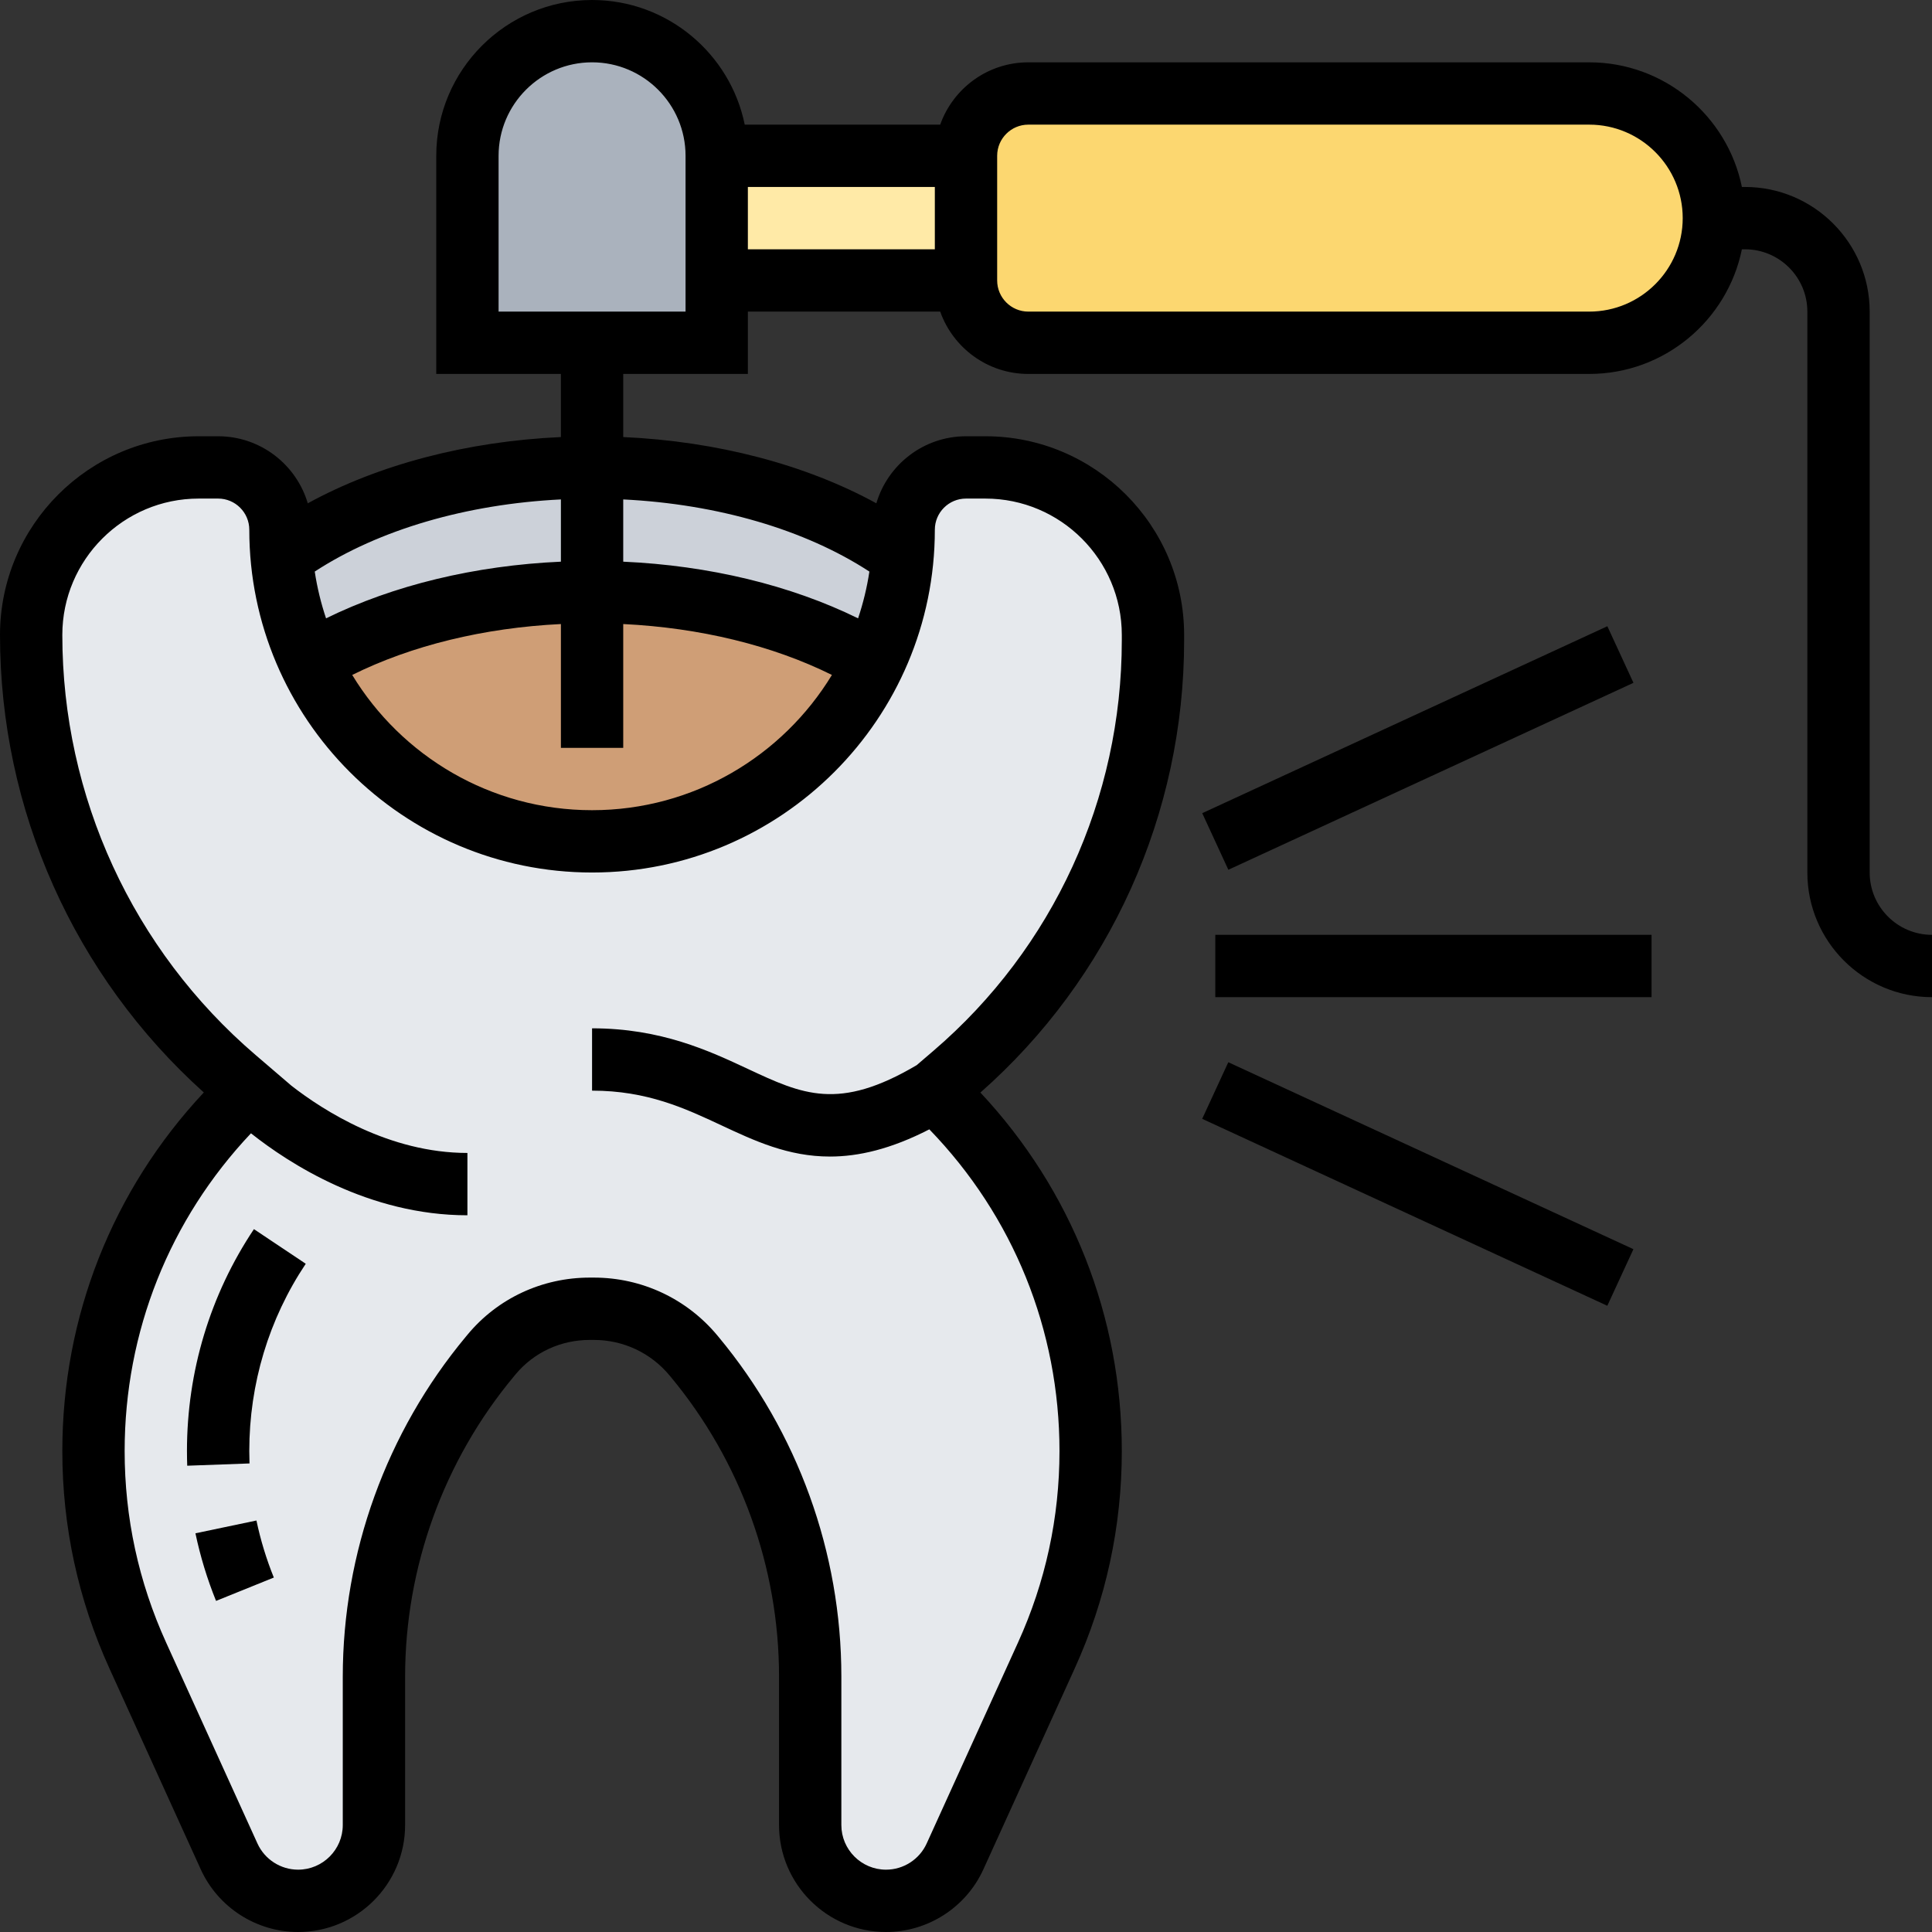
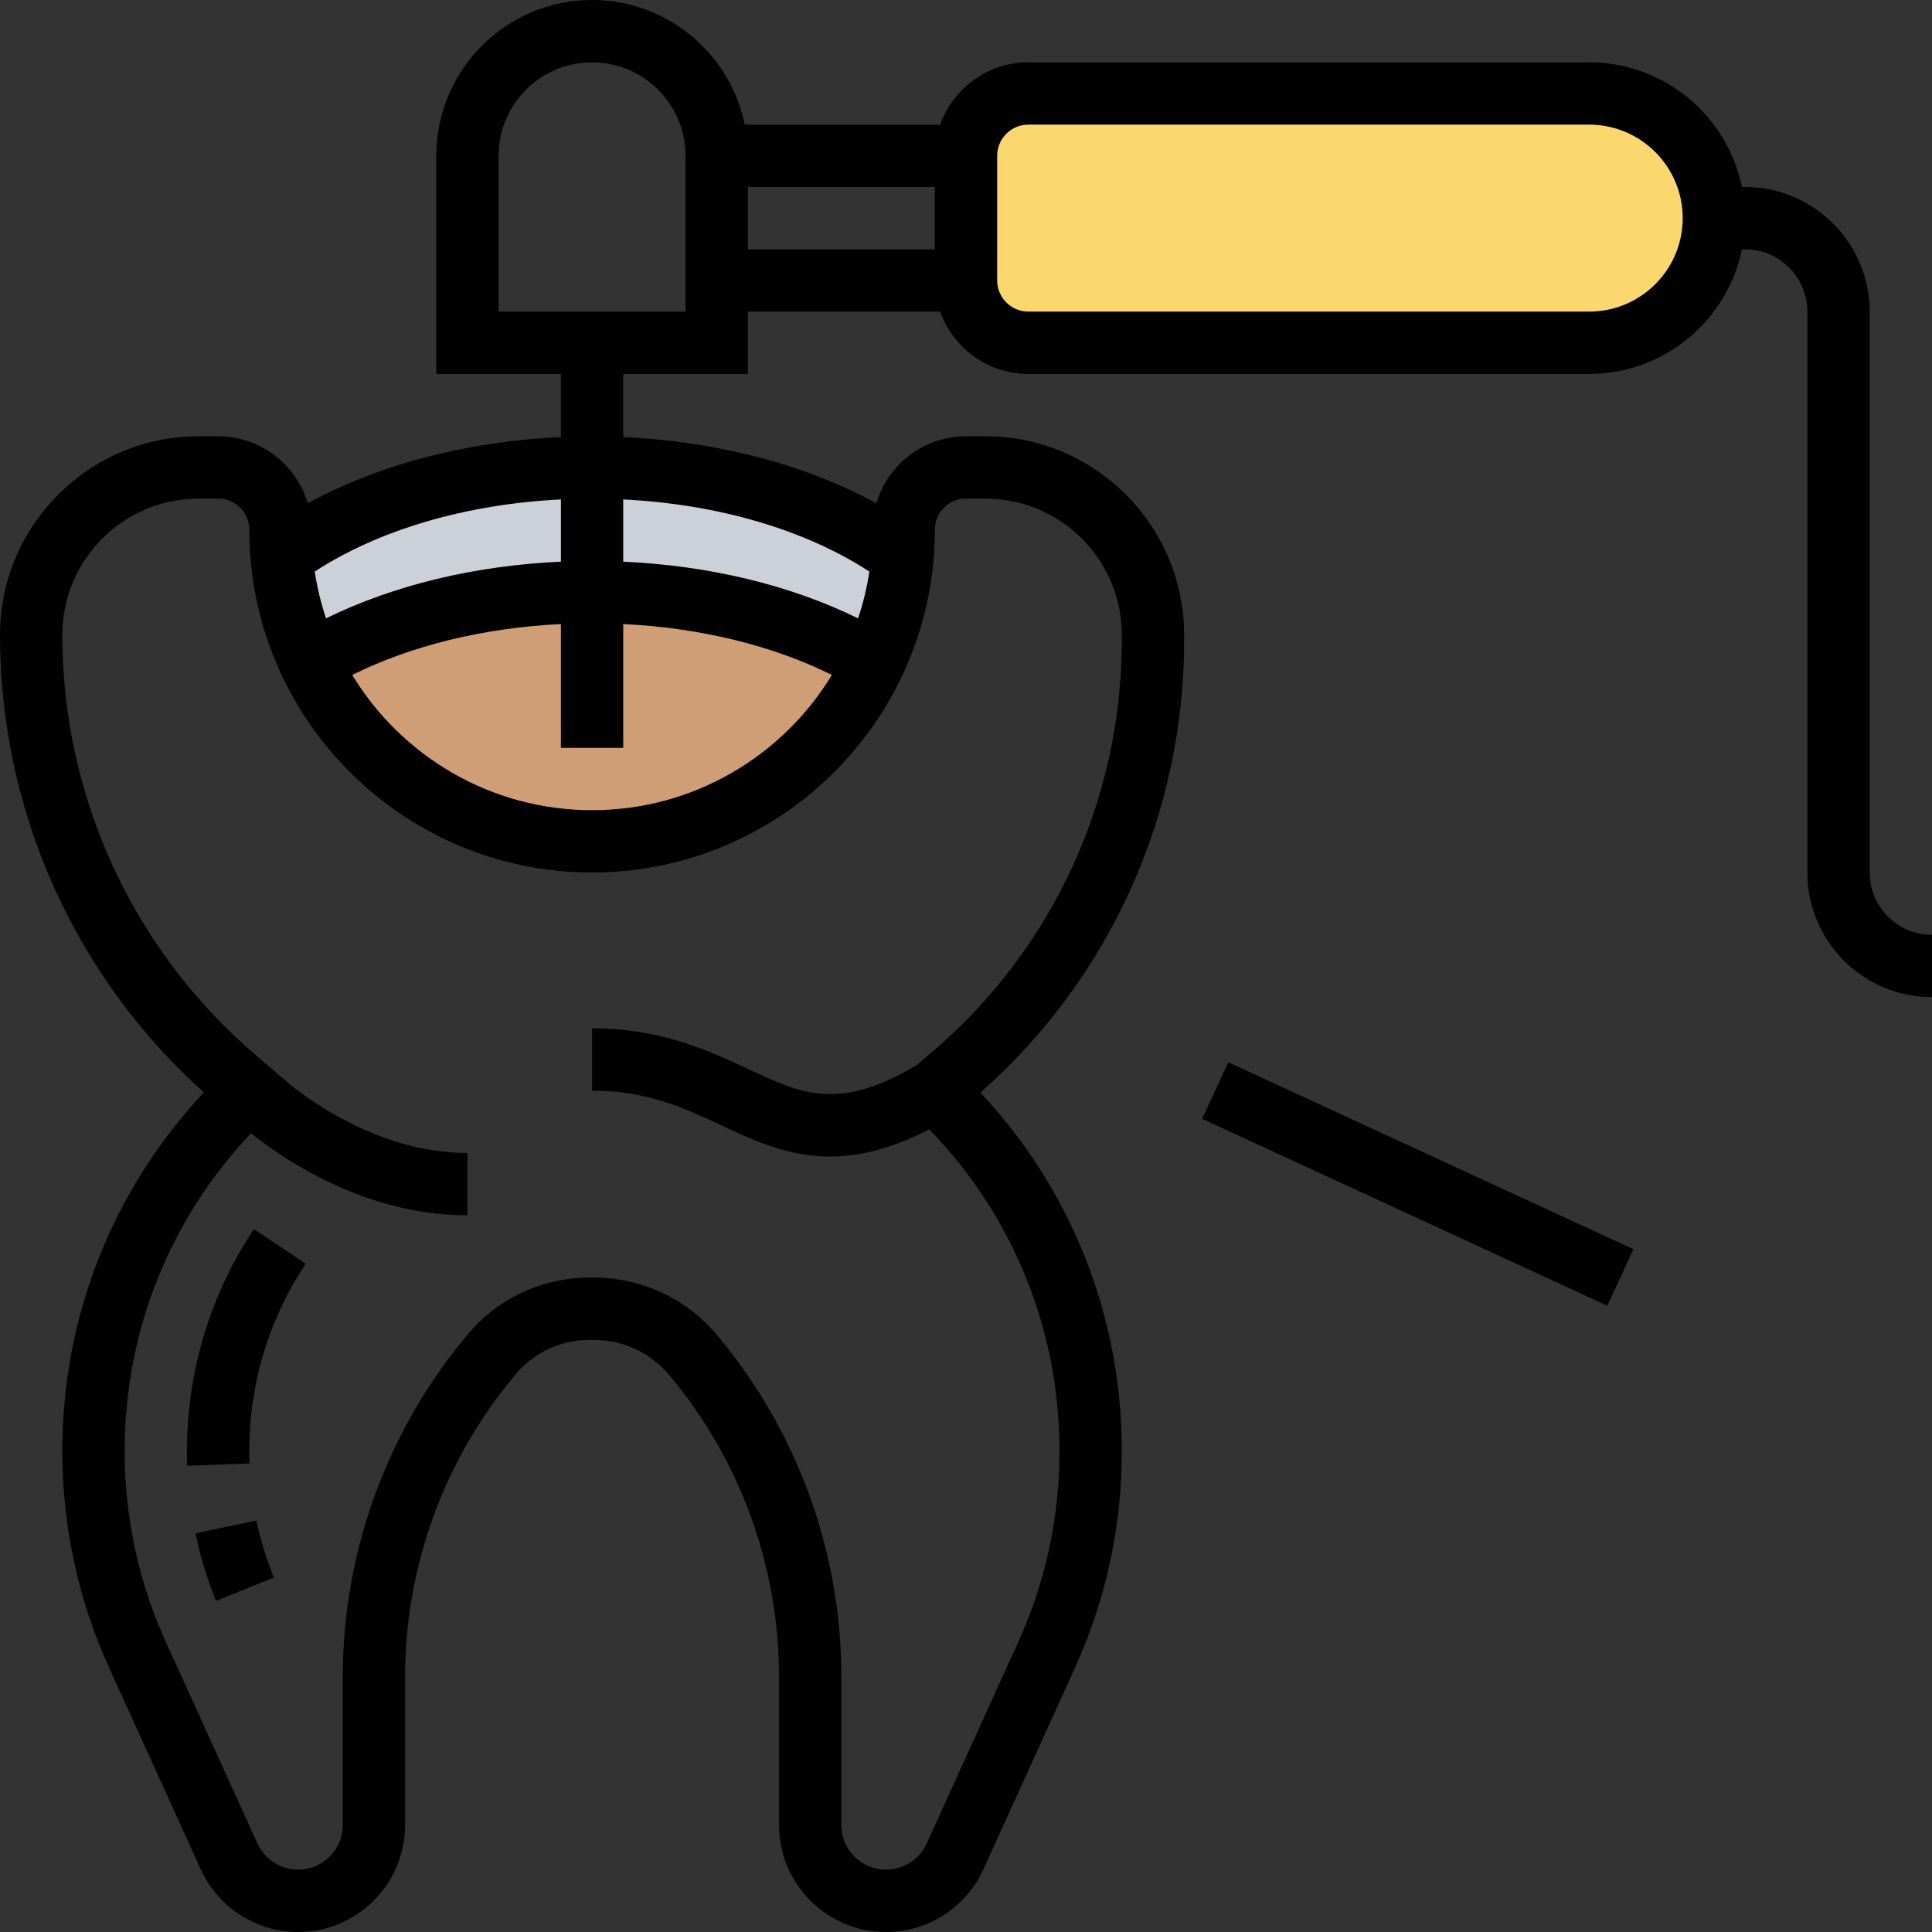
<svg xmlns="http://www.w3.org/2000/svg" id="Layer_30" enable-background="new 0 0 496 496" height="512" viewBox="0 0 496 496" width="512">
  <rect x="0" y="0" width="496" height="496" fill="#333333" stroke="none" />
  <g>
    <g>
      <g>
-         <path d="m64 280-3.62-3.1c-33.25-28.5-52.38-70.1-52.38-113.89 0-11.87 4.82-22.63 12.6-30.41s18.54-12.6 30.41-12.6h4.99c8.84 0 16 7.16 16 16 0 2.32.1 4.62.29 6.88.83 9.65 3.36 18.81 7.31 27.18 3.96 8.41 9.34 16.01 15.83 22.51 14.48 14.47 34.48 23.43 56.57 23.43s42.09-8.96 56.57-23.43c6.49-6.5 11.87-14.1 15.83-22.51 3.95-8.37 6.48-17.53 7.31-27.18.19-2.26.29-4.56.29-6.88 0-4.42 1.79-8.42 4.68-11.32 2.9-2.89 6.9-4.68 11.32-4.68h4.98c23.76 0 43.02 19.25 43.02 43.01v1.41c0 42.98-18.68 83.59-51.13 111.41-3.03 2.59-4.87 4.17-4.87 4.17l2.86 2.86c23.78 23.78 37.14 56.04 37.14 89.67 0 9.05-.97 18.05-2.88 26.85-1.9 8.8-4.74 17.39-8.49 25.63l-23.44 51.58c-3.16 6.95-10.09 11.41-17.72 11.41-5.37 0-10.24-2.18-13.77-5.7-3.52-3.53-5.7-8.4-5.7-13.77v-38.13c0-29.98-10.5-59.02-29.68-82.06l-.31-.37c-6.31-7.58-15.66-11.97-25.53-11.97h-1.09c-9.85 0-18.98 4.28-25.14 11.69l-.53.63c-19.21 23.07-29.72 52.15-29.72 82.17v38.04c0 10.75-8.72 19.47-19.47 19.47-3.81 0-7.45-1.12-10.54-3.1-3.08-1.98-5.6-4.84-7.18-8.31l-23.44-51.58c-7.49-16.48-11.37-34.38-11.37-52.48 0-16.81 3.34-33.29 9.65-48.53s15.6-29.25 27.49-41.14z" fill="#e6e9ed" />
-       </g>
+         </g>
      <g>
        <path d="m231.69 142.88c-19.08-13.99-47.7-22.88-79.69-22.88s-60.61 8.89-79.69 22.88h-.02c.83 9.65 3.36 18.81 7.31 27.18h.01c18.72-11.18 44.25-18.06 72.39-18.06s53.67 6.88 72.39 18.06h.01c3.95-8.37 6.48-17.53 7.31-27.18z" fill="#ccd1d9" />
      </g>
      <g>
        <path d="m152 152c28.14 0 53.67 6.88 72.39 18.06h.01c-3.96 8.41-9.34 16.01-15.83 22.51-14.48 14.47-34.48 23.43-56.57 23.43s-42.09-8.96-56.57-23.43c-6.49-6.5-11.87-14.1-15.83-22.51h.01c18.72-11.18 44.25-18.06 72.39-18.06z" fill="#cf9e76" />
      </g>
      <g>
        <path d="m408 24c17.67 0 32 14.33 32 32 0 8.84-3.58 16.84-9.37 22.63s-13.79 9.37-22.63 9.37h-144c-8.84 0-16-7.16-16-16v-32c0-8.84 7.16-16 16-16z" fill="#fcd770" />
      </g>
      <g>
-         <path d="m184 40h64v32h-64z" fill="#ffeaa7" />
-       </g>
+         </g>
      <g>
-         <path d="m184 72v16h-32-32v-48c0-17.67 14.33-32 32-32 8.84 0 16.84 3.58 22.63 9.37s9.37 13.79 9.37 22.63z" fill="#aab2bd" />
-       </g>
+         </g>
    </g>
    <g>
      <path d="m48 372.53c0 1.26.022 2.525.067 3.761l15.99-.582c-.038-1.057-.057-2.116-.057-3.179 0-17.262 5.014-33.89 14.498-48.086l-13.305-8.889c-11.248 16.837-17.193 36.539-17.193 56.975z" />
      <path d="m50.176 393.642c1.234 5.889 3.015 11.729 5.29 17.357l14.834-5.998c-1.922-4.752-3.424-9.678-4.464-14.643z" />
      <path d="m480 224v-144c0-17.645-14.355-32-32-32h-.805c-3.717-18.235-19.878-32-39.195-32h-144c-10.429 0-19.321 6.689-22.624 16h-50.181c-3.717-18.235-19.878-32-39.195-32-22.056 0-40 17.944-40 40v56h32v16.203c-24.1 1.091-46.86 7.079-64.984 17.009-2.936-9.937-12.14-17.212-23.016-17.212h-4.99c-28.127 0-51.01 22.883-51.01 51.01 0 44.917 19.021 87.507 52.323 117.459-23.458 25.056-36.323 57.571-36.323 92.061 0 19.378 4.065 38.147 12.084 55.788l23.446 51.58c4.446 9.782 14.26 16.102 25.004 16.102 15.145 0 27.466-12.321 27.466-27.466v-38.046c0-28.094 9.897-55.458 27.873-77.058l.521-.628c4.655-5.594 11.577-8.803 18.991-8.803h1.096c7.512 0 14.577 3.312 19.38 9.083l.311.373c17.945 21.565 27.828 48.889 27.828 76.941v38.139c0 15.144 12.321 27.465 27.466 27.465 10.744 0 20.559-6.32 25.004-16.101l23.446-51.581c8.019-17.64 12.084-36.41 12.084-55.788 0-34.481-12.855-66.985-36.303-92.039 33.267-29.327 52.303-71.504 52.303-116.066v-1.419c0-28.125-22.886-51.006-51.017-51.006h-4.987c-10.874 0-20.077 7.275-23.012 17.212-18.123-9.93-40.883-15.917-64.984-17.009v-16.203h32v-16h49.376c3.302 9.311 12.195 16 22.624 16h144c19.317 0 35.478-13.765 39.195-32h.805c8.822 0 16 7.178 16 16v144c0 17.645 14.355 32 32 32v-16c-8.822 0-16-7.178-16-16zm-320-63.79c19.749.966 38.308 5.49 53.578 13.068-12.638 20.799-35.513 34.722-61.578 34.722s-48.94-13.923-61.578-34.722c15.27-7.578 33.829-12.102 53.578-13.068v31.79h16zm-16-16.012c-22.041.988-42.931 6.024-60.296 14.55-1.293-3.871-2.28-7.88-2.9-12.01 16.524-10.77 38.986-17.327 63.196-18.52zm103.996-16.198h4.987c19.309 0 35.017 15.703 35.017 35.006v1.419c0 40.607-17.62 78.999-48.341 105.331l-4.318 3.701c-20.04 11.848-29.341 7.512-43.347.963-9.93-4.643-22.287-10.42-39.994-10.42v16c14.151 0 23.844 4.531 33.218 8.914 8.482 3.966 17.123 8.007 27.849 8.007 7.327 0 15.635-1.9 25.521-6.985 21.558 22.272 33.412 51.52 33.412 82.594 0 17.078-3.583 33.62-10.65 49.167l-23.446 51.582c-1.855 4.082-5.952 6.721-10.438 6.721-6.322 0-11.466-5.144-11.466-11.466v-38.139c0-31.784-11.197-62.743-31.527-87.172l-.312-.374c-7.854-9.437-19.401-14.85-31.68-14.85h-1.096c-12.181 0-23.585 5.31-31.295 14.574l-.521.628c-20.357 24.462-31.569 55.461-31.569 87.287v38.046c0 6.322-5.144 11.466-11.466 11.466-4.485 0-8.582-2.639-10.438-6.722l-23.446-51.581c-7.067-15.547-10.65-32.089-10.65-49.167 0-30.601 11.494-59.433 32.433-81.575 9.717 7.706 30.195 21.045 55.567 21.045v-16c-20.097 0-37.035-10.92-45.172-17.257l-9.241-7.919c-31.513-27.011-49.587-66.308-49.587-107.814 0-19.305 15.705-35.01 35.01-35.01h4.99c4.411 0 8 3.589 8 8 0 48.523 39.477 88 88 88s88-39.477 88-88c0-4.411 3.587-8 7.996-8zm-24.8 18.739c-.62 4.13-1.607 8.139-2.9 12.01-17.365-8.526-38.255-13.563-60.296-14.55v-15.98c24.212 1.192 46.673 7.75 63.196 18.52zm-47.196-66.739h-48v-40c0-13.233 10.767-24 24-24s24 10.767 24 24zm16-32h48v16h-48zm216 32h-144c-4.411 0-8-3.589-8-8v-32c0-4.411 3.589-8 8-8h144c13.233 0 24 10.767 24 24s-10.767 24-24 24z" />
-       <path d="m312 240h112v16h-112z" />
-       <path d="m306.729 184h114.543v16h-114.543z" transform="matrix(.908 -.419 .419 .908 -46.957 170.213)" />
      <path d="m356 246.729h16v114.543h-16z" transform="matrix(.419 -.908 .908 .419 -64.557 507.104)" />
    </g>
  </g>
</svg>